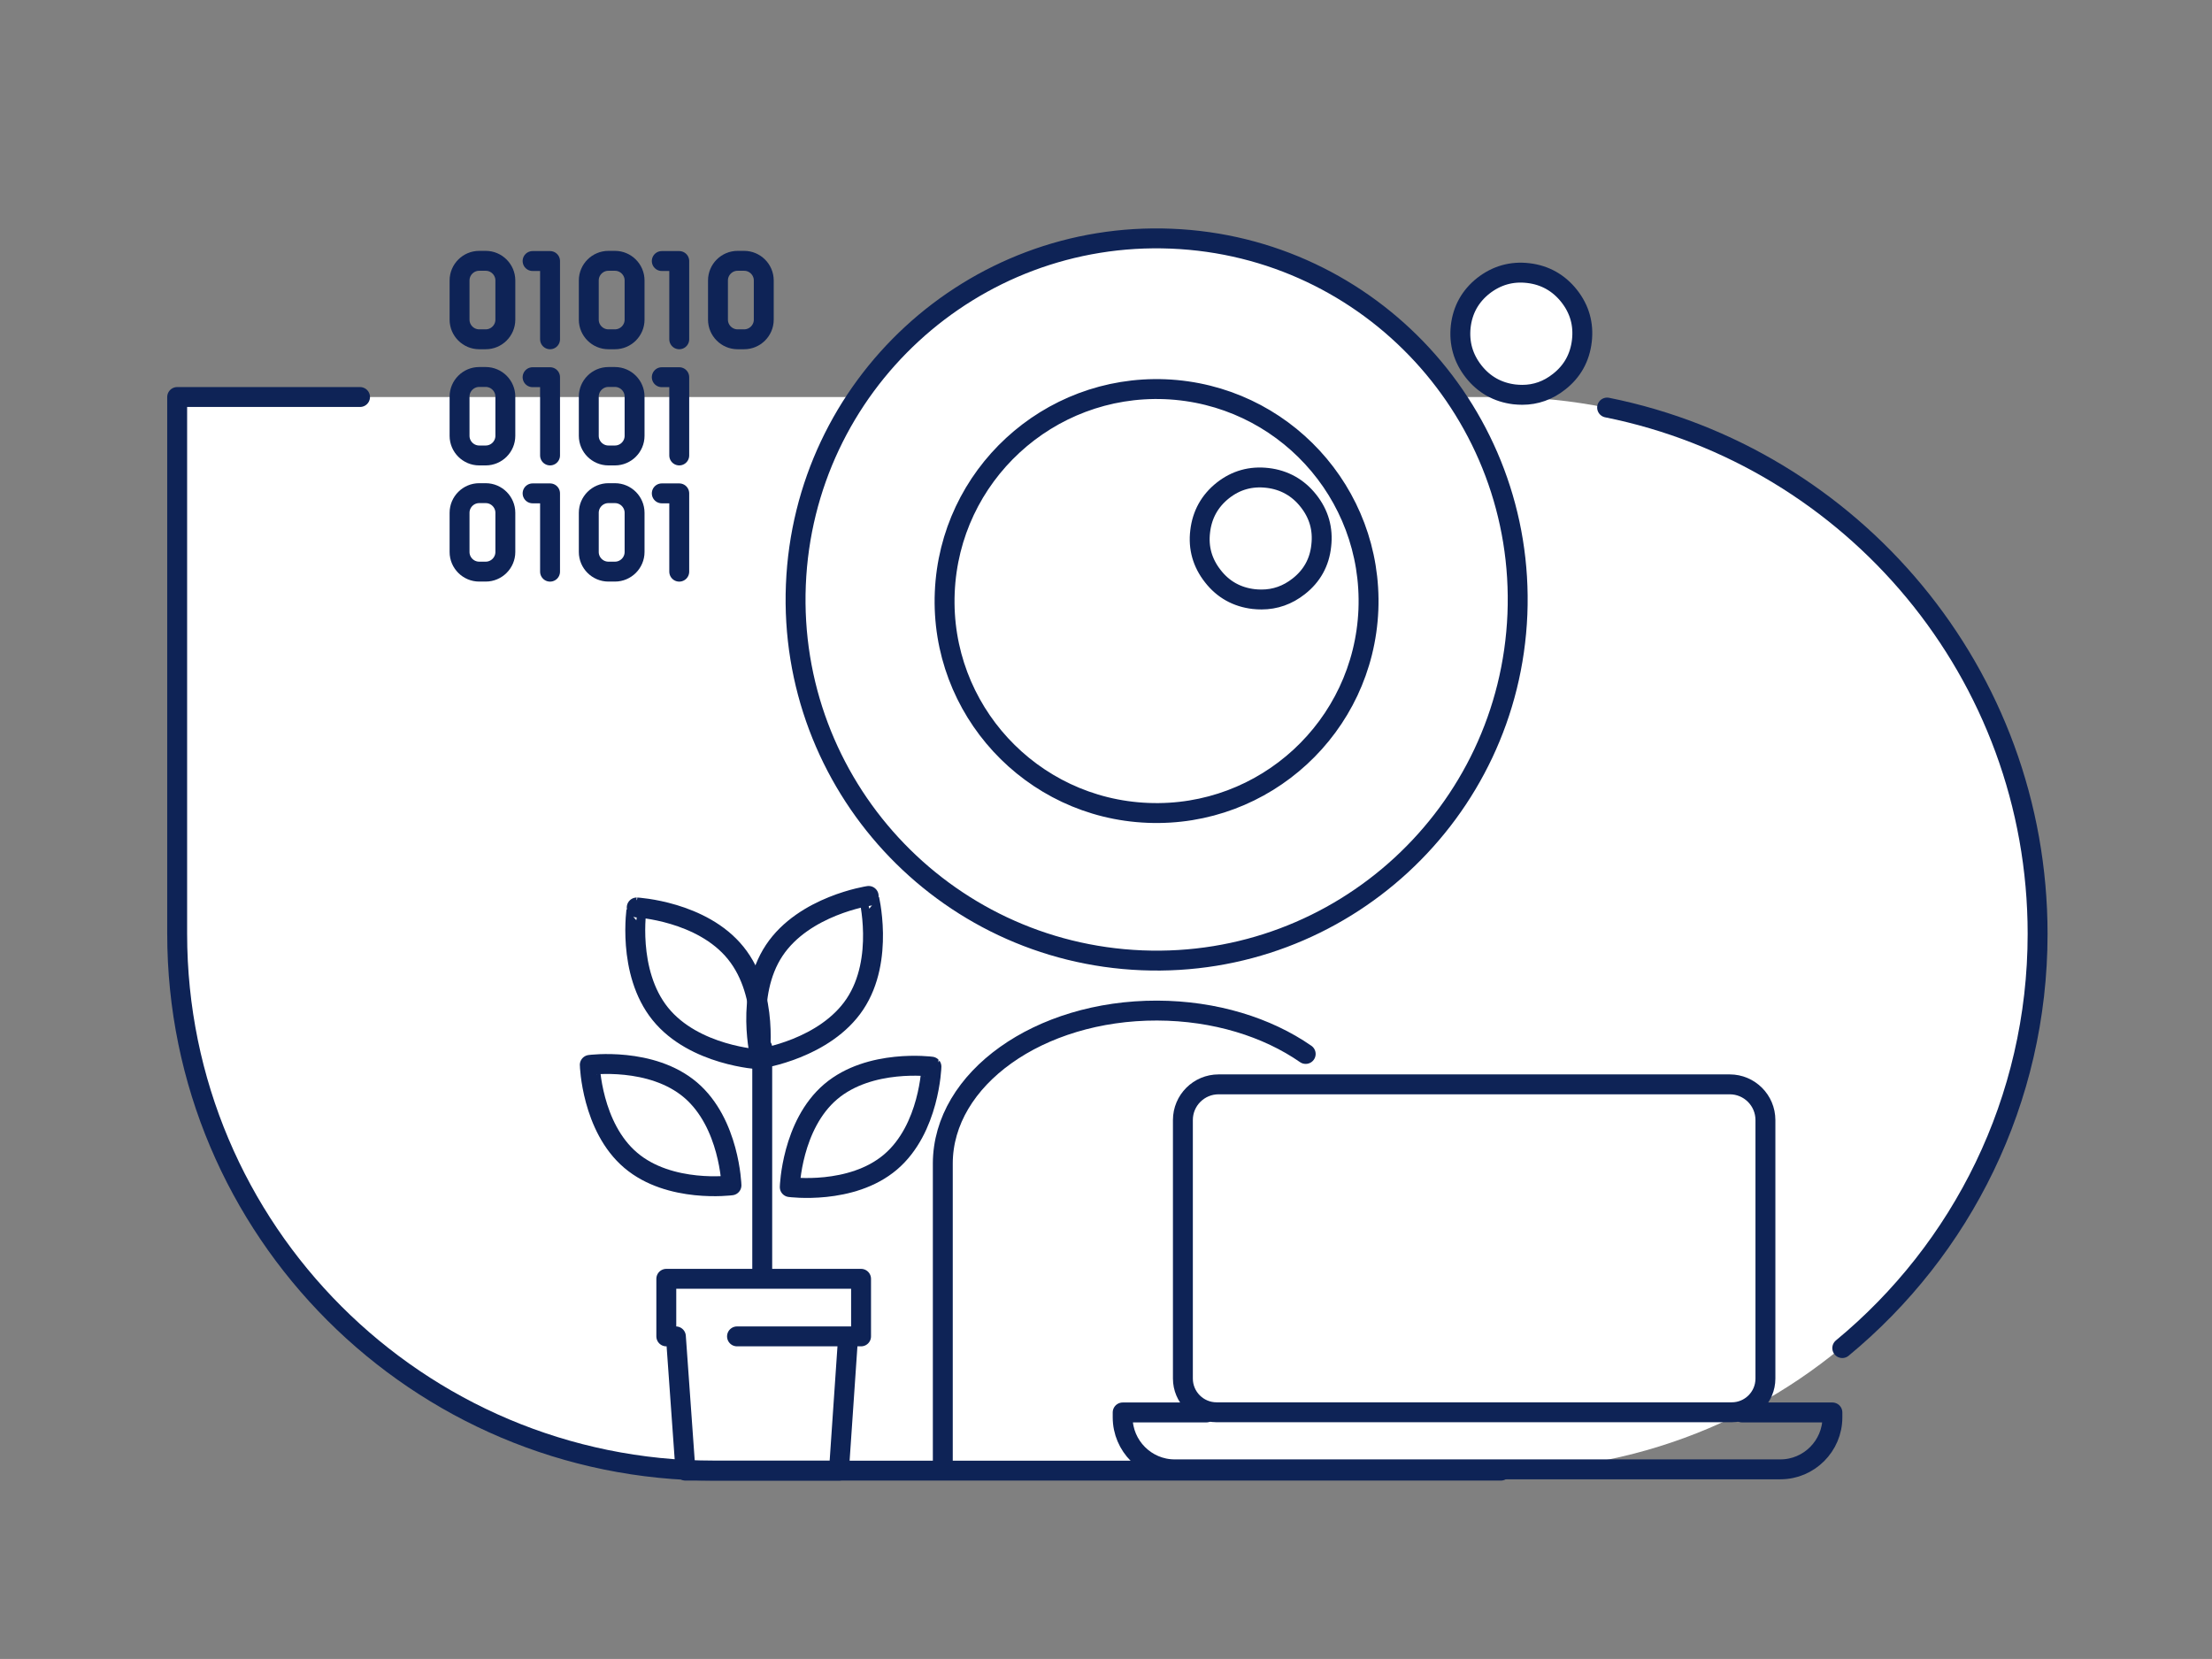
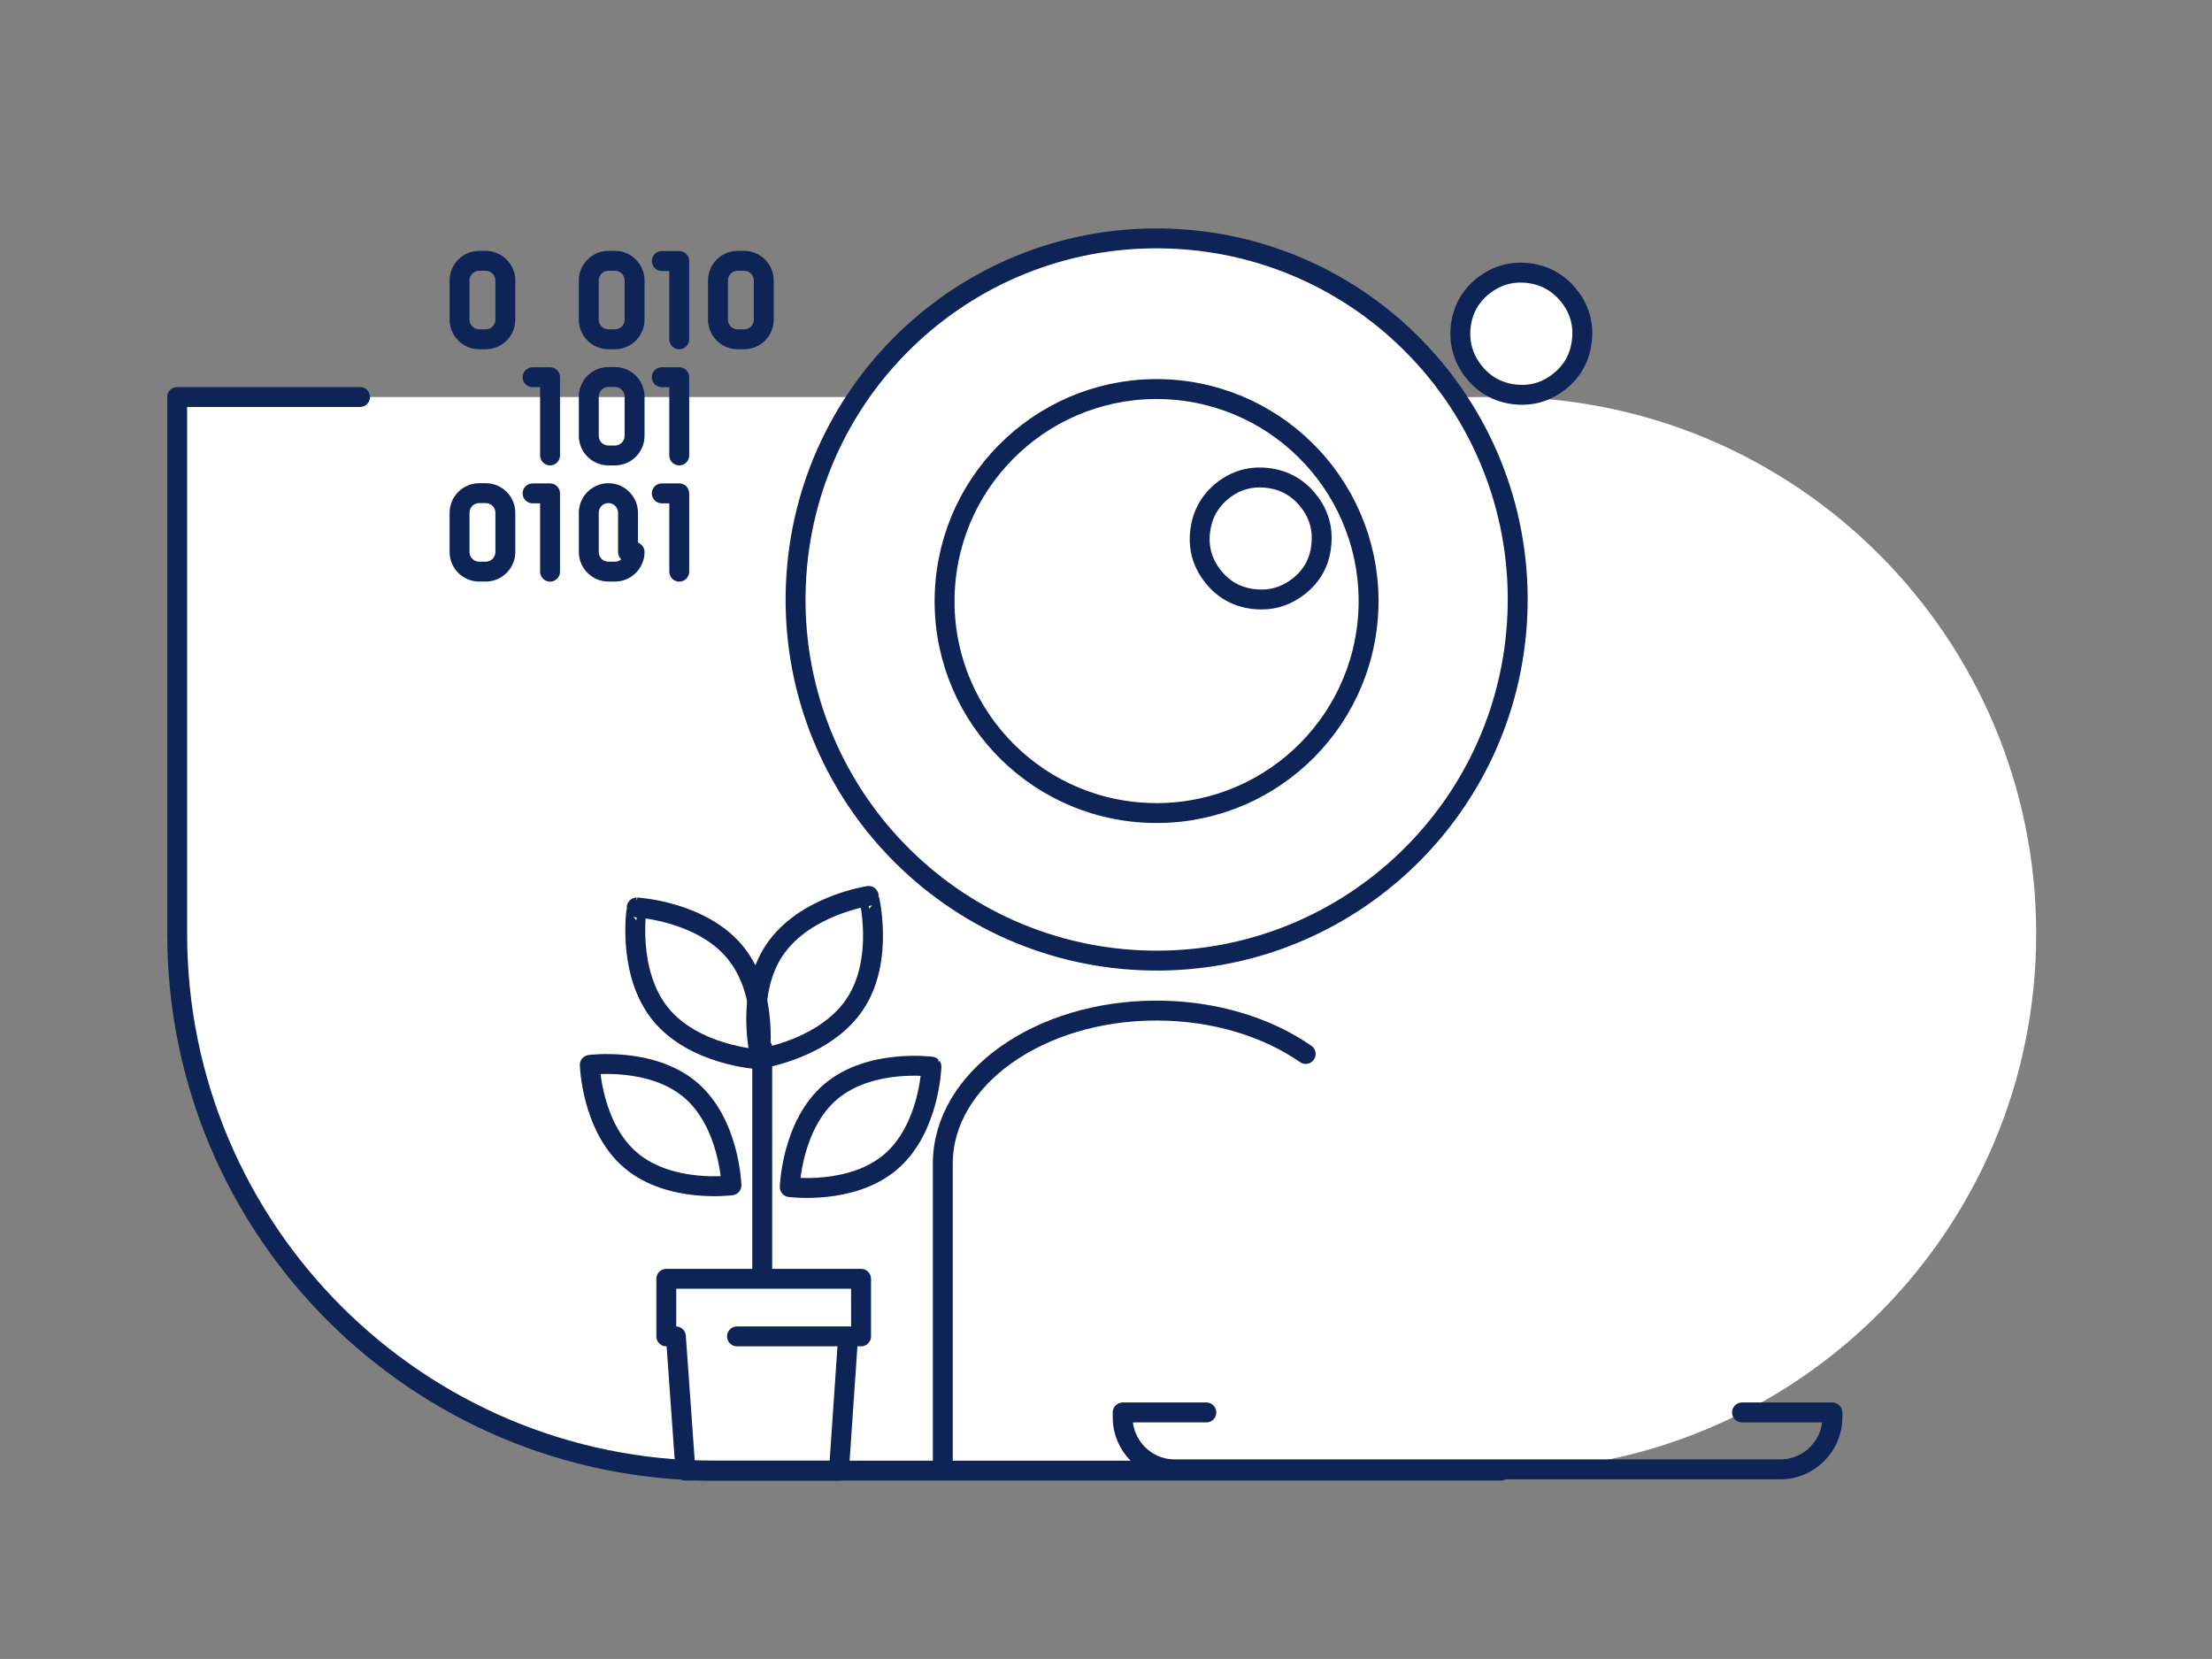
<svg xmlns="http://www.w3.org/2000/svg" version="1.1" id="Calque_1" x="0px" y="0px" viewBox="0 0 533.36 400" style="enable-background:new 0 0 533.36 400;" xml:space="preserve">
  <rect x="0" y="0" width="533.36" height="400" fill="#808080" stroke="none" />
  <style type="text/css">
	.st0{fill:#FFFFFF;}
	.st1{fill:none;stroke:#0E2356;stroke-width:4.8;stroke-linecap:round;stroke-linejoin:round;stroke-miterlimit:10;}
	.st2{fill:#FFFFFF;stroke:#0E2356;stroke-width:4.8;stroke-linecap:round;stroke-linejoin:round;stroke-miterlimit:10;}
	.st3{fill:none;stroke:#0E2356;stroke-width:4.8;stroke-linecap:round;stroke-miterlimit:10;}
</style>
  <path class="st0" d="M361.54,354.6H171.82c-71.49,0-129.44-57.95-129.44-129.44V95.73h319.15c71.49,0,129.44,57.95,129.44,129.44v0  C490.97,296.65,433.02,354.6,361.54,354.6z" />
  <g>
-     <path class="st1" d="M417.07,261.46H293.83c-4.75,0-8.61,3.85-8.61,8.61v62.33c0,4.49,3.64,8.13,8.13,8.13h124.2   c4.49,0,8.13-3.64,8.13-8.13v-62.33C425.68,265.32,421.83,261.46,417.07,261.46z" />
    <path class="st1" d="M290.88,340.57H270.7v1.19c0,6.89,5.64,12.53,12.53,12.53H429.3c6.89,0,12.53-5.64,12.53-12.53v-1.19h-21.79" />
  </g>
  <g>
    <g>
      <path class="st2" d="M329.95,147.02c1.13-28.2-20.77-52-49-53.17c-28.19-1.13-51.99,20.81-53.15,49.01    c-1.17,28.21,20.8,52.01,48.97,53.14C305.01,197.16,328.78,175.23,329.95,147.02 M191.9,141.02c1.96-48.08,42.5-85.44,90.54-83.47    c48.05,1.95,85.38,42.5,83.44,90.54c-1.97,48.05-42.5,85.42-90.54,83.46C227.3,229.59,189.95,189.06,191.9,141.02" />
    </g>
    <path class="st1" d="M314.83,254.13c-9.27-6.44-21.89-10.42-35.81-10.46c-28.5-0.07-51.64,16.43-51.69,36.85v72.67" />
    <path class="st2" d="M304.19,144.55c-0.64,0-1.26-0.03-1.89-0.1c-4.04-0.47-7.36-2.31-9.85-5.51c-2.51-3.18-3.56-6.81-3.06-10.84   c0.47-4.02,2.3-7.33,5.48-9.85c3.12-2.46,6.73-3.49,10.78-3.01c4,0.47,7.33,2.33,9.83,5.5c2.54,3.19,3.57,6.82,3.1,10.83   c-0.41,4-2.24,7.31-5.42,9.8C310.46,143.5,307.46,144.55,304.19,144.55" />
    <path class="st2" d="M367.06,95.2c-0.65,0-1.27-0.04-1.95-0.11c-3.99-0.5-7.29-2.34-9.8-5.53c-2.5-3.19-3.53-6.82-3.1-10.83   c0.46-4.02,2.28-7.31,5.46-9.83c3.18-2.48,6.82-3.53,10.84-3.05c4.01,0.47,7.33,2.34,9.84,5.51c2.52,3.19,3.54,6.82,3.07,10.84   c-0.47,4.02-2.29,7.33-5.48,9.83C373.27,94.15,370.29,95.2,367.06,95.2" />
  </g>
  <g>
    <polyline class="st1" points="204.47,322.69 202.29,354.6 165.28,354.6 162.97,322.23 160.66,322.23 160.66,308.35 207.62,308.35    207.62,322.23 177.71,322.23  " />
    <line class="st1" x1="183.79" y1="307.85" x2="183.79" y2="252.58" />
    <path class="st1" d="M214.72,280.19c-9.43,8.02-24.29,6.04-24.29,6.04s0.44-14.98,9.87-23c9.43-8.02,24.29-6.04,24.29-6.04   S224.15,272.18,214.72,280.19z" />
    <path class="st1" d="M206.15,242.1c-7.2,10.82-22.76,13.13-22.76,13.13s-3.89-15.24,3.3-26.07c7.2-10.82,22.76-13.13,22.76-13.13   S213.35,231.28,206.15,242.1z" />
    <path class="st1" d="M159.21,244.46c8.16,10.12,23.87,10.98,23.87,10.98s2.48-15.54-5.68-25.65   c-8.16-10.12-23.87-10.98-23.87-10.98S151.05,234.34,159.21,244.46z" />
    <path class="st1" d="M152.08,279.77c9.43,8.02,24.29,6.04,24.29,6.04s-0.44-14.98-9.87-23c-9.43-8.02-24.29-6.04-24.29-6.04   S142.64,271.76,152.08,279.77z" />
  </g>
  <g>
    <g>
      <g>
        <path class="st1" d="M121.85,77.08c0,2.6-2.13,4.73-4.73,4.73h-1.58c-2.6,0-4.73-2.13-4.73-4.73v-9.46c0-2.6,2.13-4.73,4.73-4.73     h1.58c2.6,0,4.73,2.13,4.73,4.73V77.08z" />
-         <polyline class="st1" points="128.42,62.94 132.63,62.94 132.63,81.81    " />
        <path class="st1" d="M153.01,77.08c0,2.6-2.13,4.73-4.73,4.73h-1.58c-2.6,0-4.73-2.13-4.73-4.73v-9.46c0-2.6,2.13-4.73,4.73-4.73     h1.58c2.6,0,4.73,2.13,4.73,4.73V77.08z" />
        <polyline class="st1" points="159.57,62.94 163.78,62.94 163.78,81.81    " />
        <path class="st1" d="M184.16,77.08c0,2.6-2.13,4.73-4.73,4.73h-1.58c-2.6,0-4.73-2.13-4.73-4.73v-9.46c0-2.6,2.13-4.73,4.73-4.73     h1.58c2.6,0,4.73,2.13,4.73,4.73V77.08z" />
      </g>
      <g>
-         <path class="st1" d="M121.85,105.09c0,2.6-2.13,4.73-4.73,4.73h-1.58c-2.6,0-4.73-2.13-4.73-4.73v-9.46     c0-2.6,2.13-4.73,4.73-4.73h1.58c2.6,0,4.73,2.13,4.73,4.73V105.09z" />
        <polyline class="st1" points="128.42,90.95 132.63,90.95 132.63,109.82    " />
        <path class="st1" d="M153.01,105.09c0,2.6-2.13,4.73-4.73,4.73h-1.58c-2.6,0-4.73-2.13-4.73-4.73v-9.46     c0-2.6,2.13-4.73,4.73-4.73h1.58c2.6,0,4.73,2.13,4.73,4.73V105.09z" />
        <polyline class="st1" points="159.57,90.95 163.78,90.95 163.78,109.82    " />
      </g>
      <g>
        <path class="st1" d="M121.85,133.1c0,2.6-2.13,4.73-4.73,4.73h-1.58c-2.6,0-4.73-2.13-4.73-4.73v-9.46c0-2.6,2.13-4.73,4.73-4.73     h1.58c2.6,0,4.73,2.13,4.73,4.73V133.1z" />
        <polyline class="st1" points="128.42,118.96 132.63,118.96 132.63,137.84    " />
-         <path class="st1" d="M153.01,133.1c0,2.6-2.13,4.73-4.73,4.73h-1.58c-2.6,0-4.73-2.13-4.73-4.73v-9.46c0-2.6,2.13-4.73,4.73-4.73     h1.58c2.6,0,4.73,2.13,4.73,4.73V133.1z" />
+         <path class="st1" d="M153.01,133.1c0,2.6-2.13,4.73-4.73,4.73h-1.58c-2.6,0-4.73-2.13-4.73-4.73v-9.46c0-2.6,2.13-4.73,4.73-4.73     c2.6,0,4.73,2.13,4.73,4.73V133.1z" />
        <polyline class="st1" points="159.57,118.96 163.78,118.96 163.78,137.84    " />
      </g>
    </g>
  </g>
  <path class="st1" d="M361.88,354.6H172.16c-71.49,0-129.44-57.95-129.44-129.44V95.73h44.09" />
-   <path class="st3" d="M387.51,98.27c59.21,11.9,103.8,64.19,103.8,126.9v0c0,40.21-18.34,76.14-47.1,99.88" />
</svg>